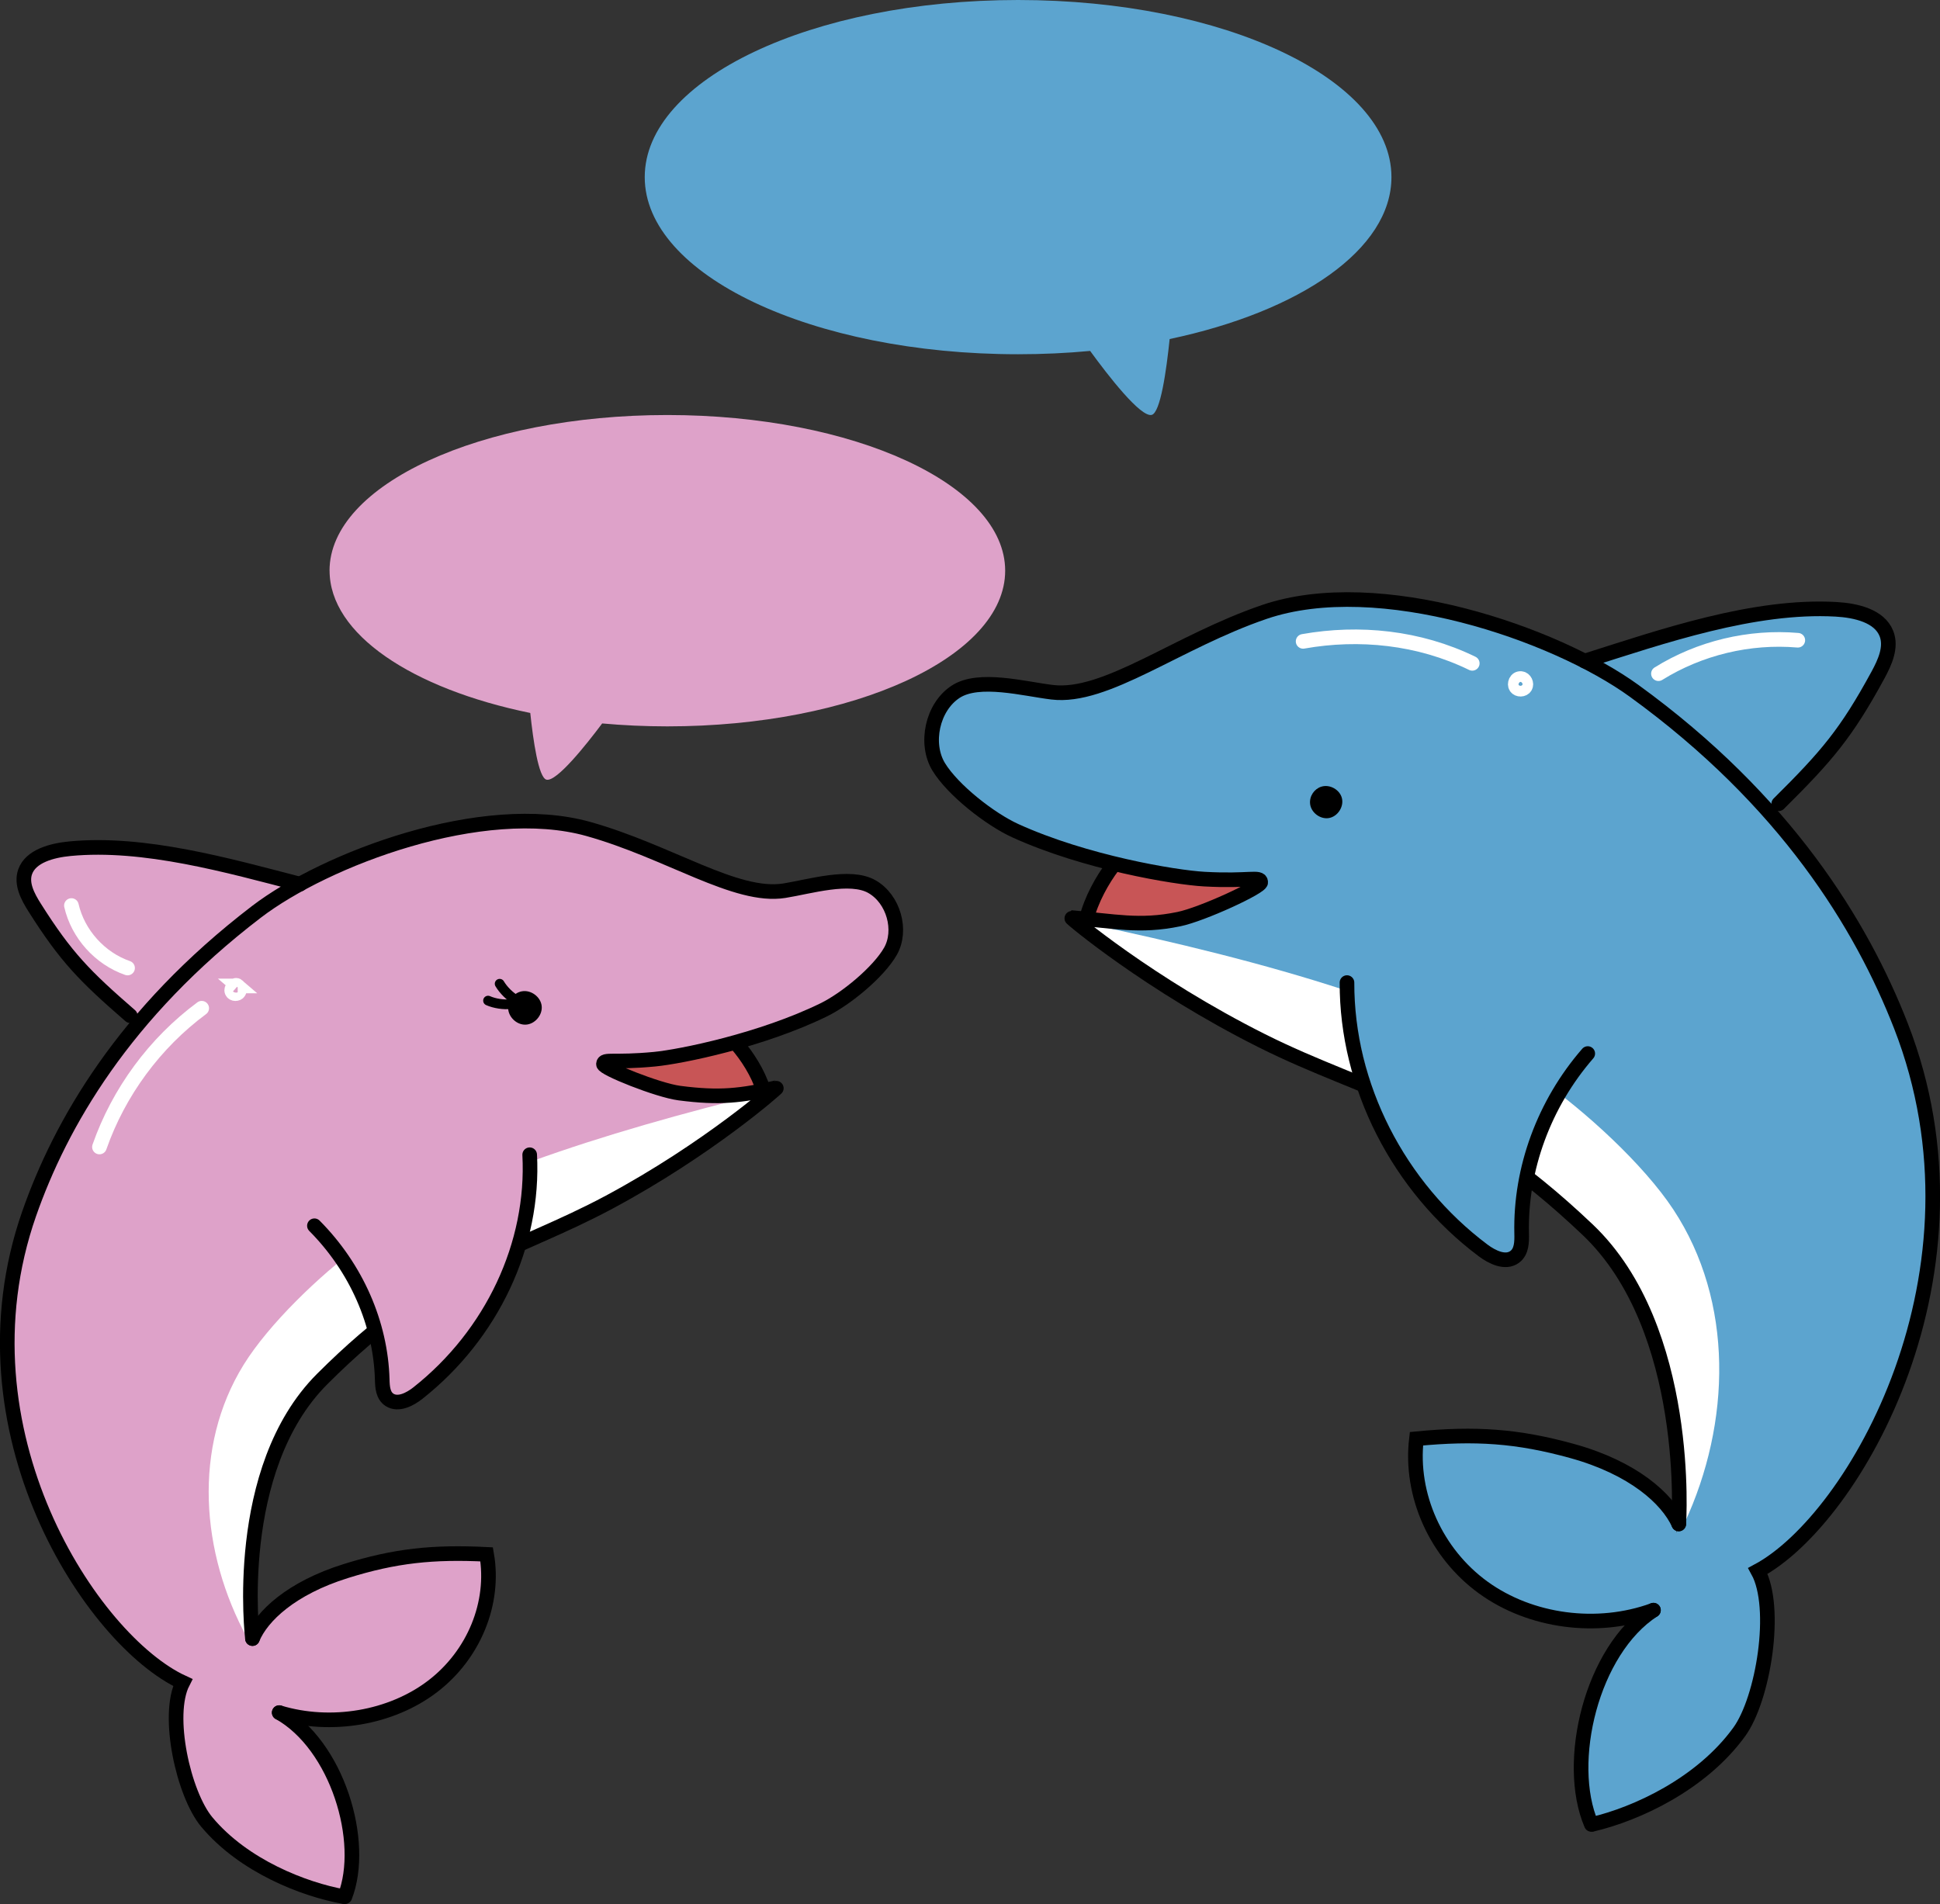
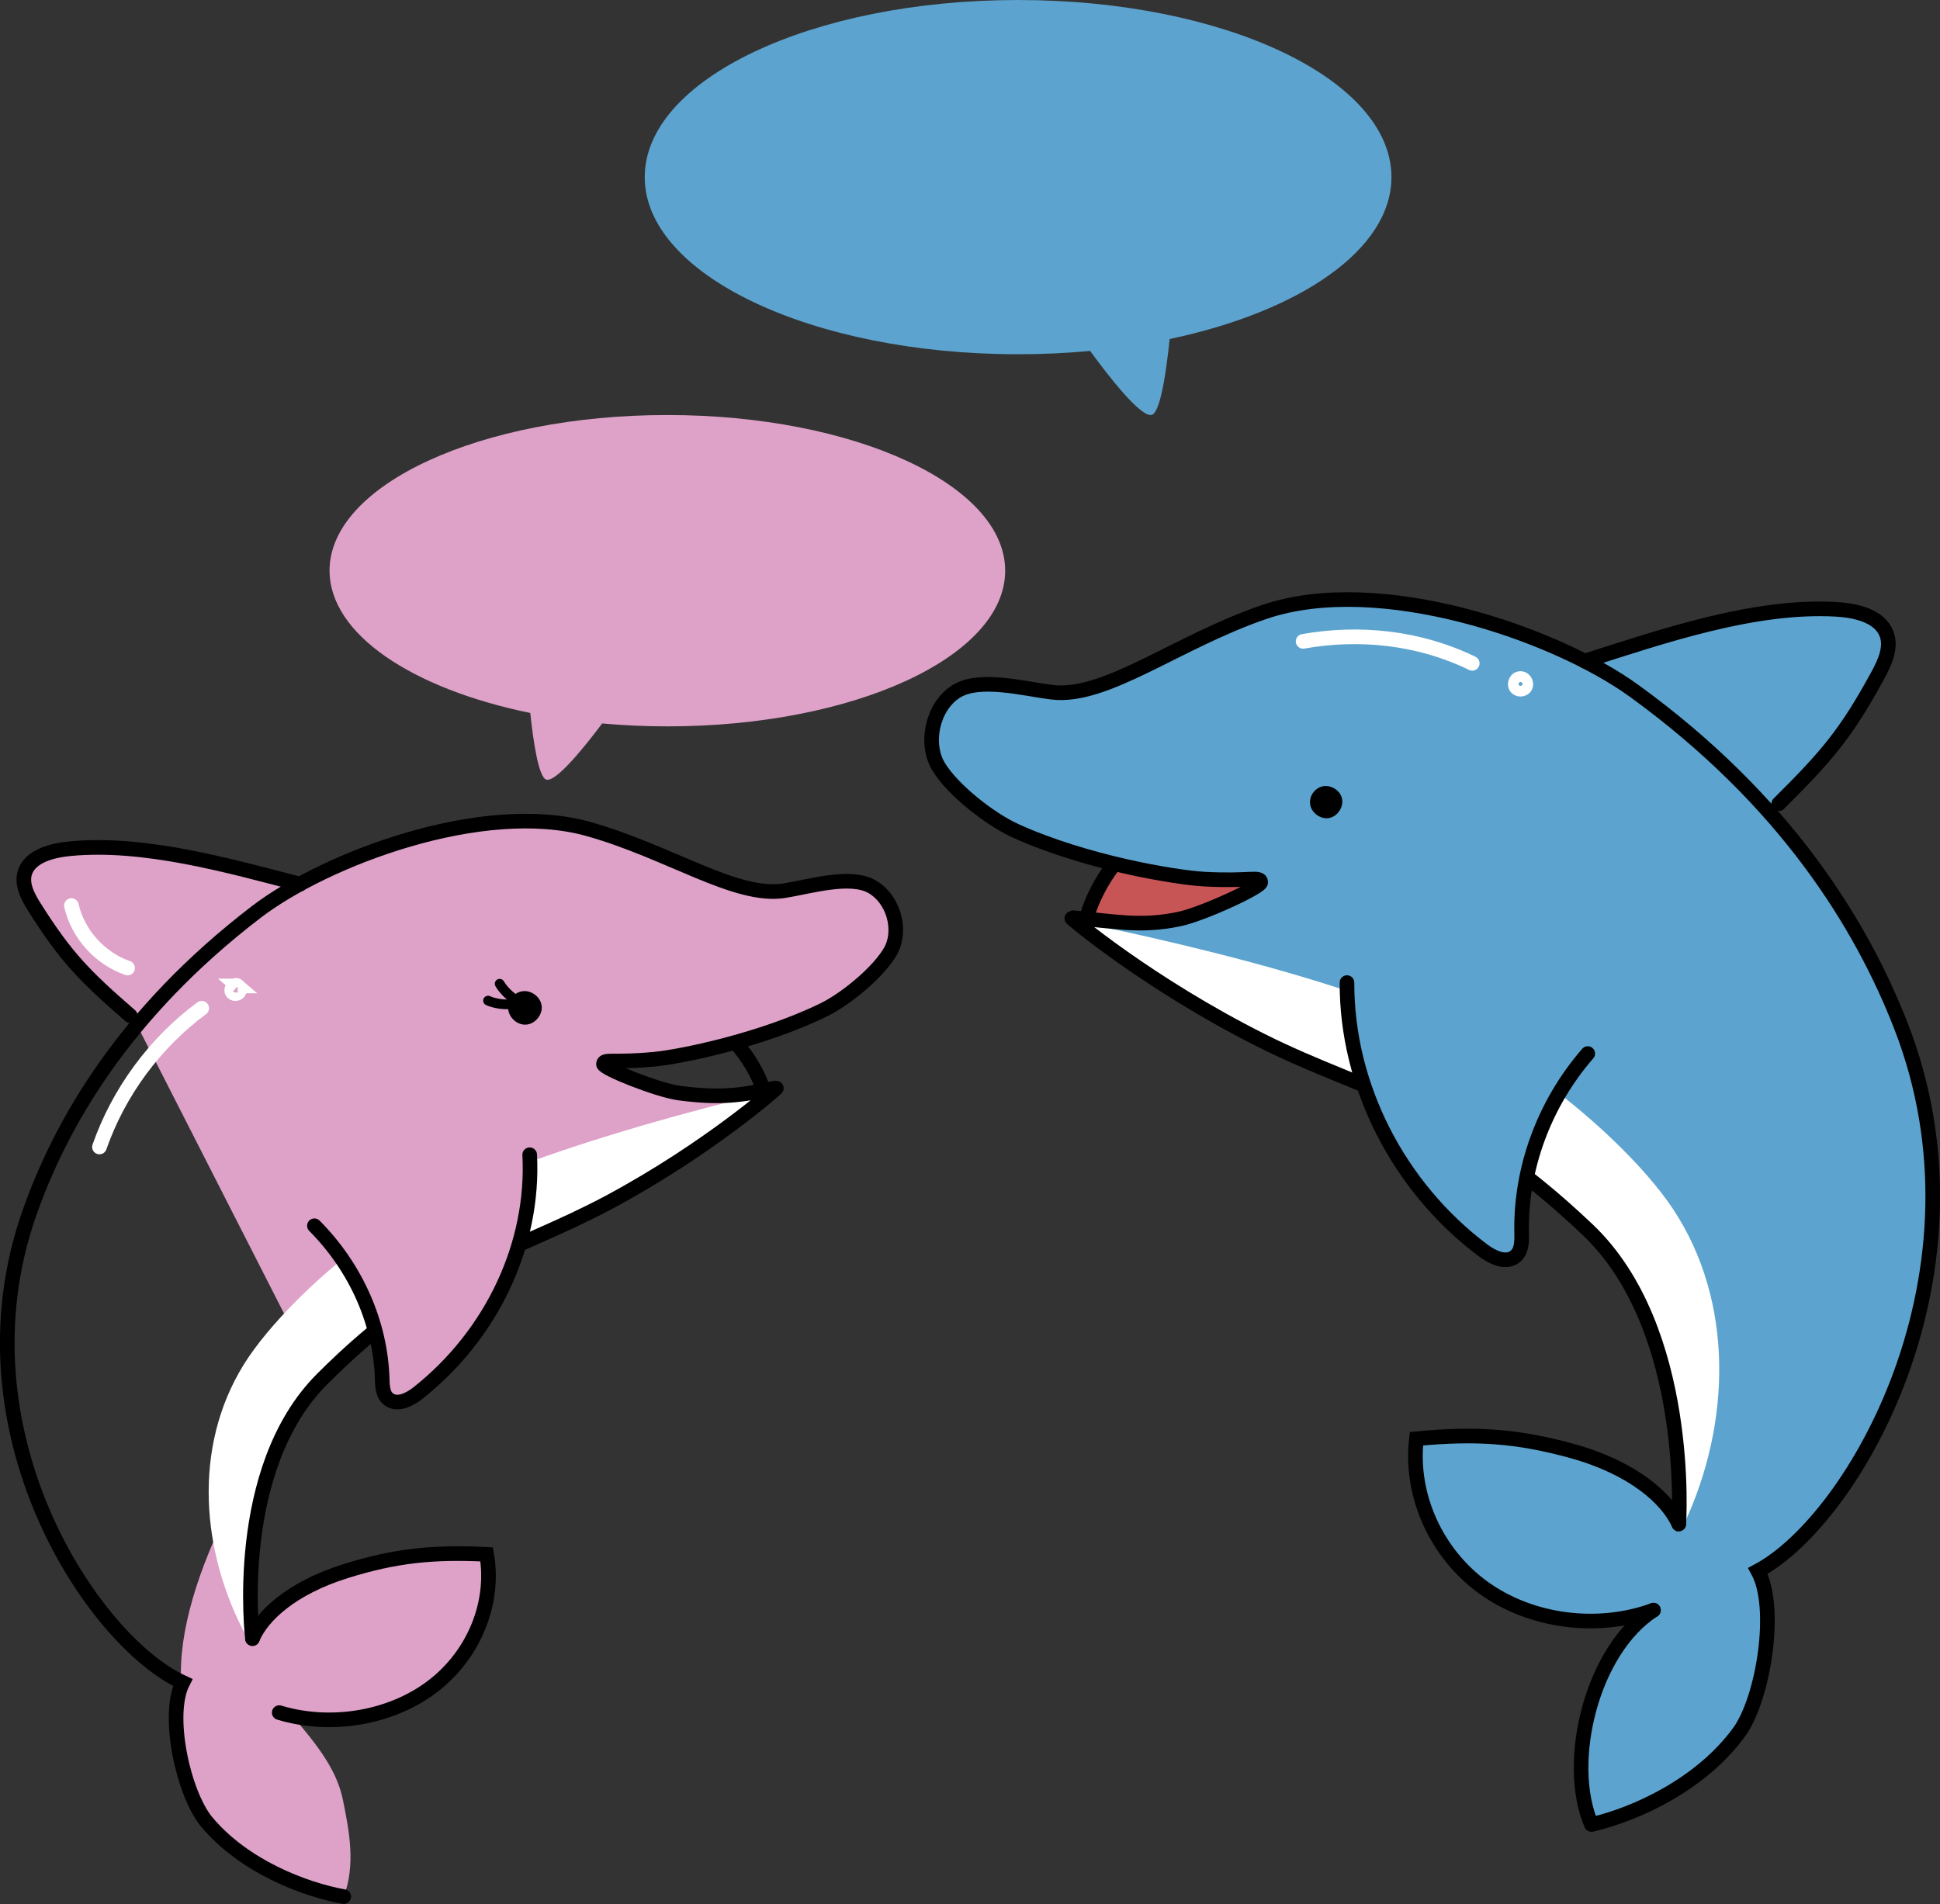
<svg xmlns="http://www.w3.org/2000/svg" id="_レイヤー_2" viewBox="0 0 397.97 390.65">
  <rect x="0" y="0" width="397.97" height="390.65" fill="#333333" stroke="none" />
  <g id="_レイヤー_3">
    <path d="M363.45,167.25c7.04-8.33,11.82-13.36,17.98-22.28,2.24-3.25,7.11-11.43,5.54-14.97-1.98-4.48-13.71-5.36-18.86-4.96-15.04,1.17-29.31,5.17-43.05,10.6-17.86-8.62-43.84-17.49-65.69-10.09-15.29,5.18-25.78,16.22-41.96,16.57-6.56,.14-19.36-2.12-23.98,2.32-3.96,3.8-1.89,11.35,1.24,15.72,3.13,4.36,12.02,9.54,17.08,11.77,15.22,6.71,29.88,7.67,46.65,9.15-10.65,6.47-22.2,11.42-37.22,7.24,13.53,13.65,26.64,20.72,58.27,33.4,21.16,8.48,40.36,24.1,48.74,33.19,12.51,13.58,17.05,35.44,15.76,59.57-1.98-7.34-8.56-12.93-15.9-15.96-7.35-3.04-21.43-3.01-29.43-3.85-5.31-.56-9.17,1.16-8.42,4.14,.9,3.55,2.8,14.25,5.09,17.18,11,14.07,24.87,18.92,41.42,14.6-4.73,6.46-9.75,12.98-10.92,20.81-1.15,7.75-2.15,15.66,.89,22.89,31.83-10.8,39.6-26.12,34.27-51.83,23.11-19.42,35.63-54.1,35.88-83.14,.22-25.05-22.48-58.23-33.39-72.08Z" fill="#5ca4cf" />
    <path d="M228.48,178.03c-2.08,3.47-3.82,6.67-4.78,10.43,11.23,1.72,20.74,.45,32.61-6.98-9.77-.27-19.47-1.61-27.82-3.46Z" fill="#c85556" />
    <path d="M345.56,312.5c9.56-20.58,10.17-45.44-2.29-64.34-6.11-9.27-18.18-20.3-27.49-26.78-19.98-13.91-55.49-24.12-93.57-32.05,18.8,18.05,54.37,31.88,83.08,46.46,8.16,4.14,15.83,11.41,21.68,18.17,6.97,8.06,10.9,14.36,13.05,22.88,3,11.92,3.36,23.33,5.55,35.67Z" fill="#fff" />
    <path d="M344.38,312.67s2.76-40-18.7-60.38c-27.57-26.18-44.61-27.63-66.82-38.76-23.14-11.6-39.37-25.28-39.13-25.27,8.89,.7,13.97,2,22.1,.32,4.81-.99,16.89-6.58,16.8-7.58-.13-1.31-2.32-.12-11.57-.63-6.1-.34-24.43-3.41-38.75-9.92-5.22-2.37-12.87-8.38-15.75-13.12-2.88-4.74-1.34-12.23,3.46-15.39,4.78-3.14,14.09-.6,19.83,.09,11.03,1.33,25.58-10.36,43.53-16.48,23.51-8.01,59.62,4.43,75.84,16.19,31.07,22.53,46.66,48.02,54.74,68.76,19.62,50.39-9.41,101.11-29.35,111.81,4.17,7.57,1.09,26.27-3.83,33.04-7.82,10.77-21.2,16.85-30.07,18.93" fill="none" stroke="#000" stroke-linecap="round" stroke-miterlimit="10" stroke-width="3" />
    <path d="M339.18,330.36c-12.7,8.21-18.2,31.21-12.73,43.96" fill="none" stroke="#000" stroke-linecap="round" stroke-miterlimit="10" stroke-width="3" />
    <path d="M344.38,312.67c-2.36-5.19-9.33-11.49-21.86-14.96-11.27-3.12-19.89-3.68-31.95-2.52-1.37,11.54,4.02,23.52,13.72,30.54,9.7,7.02,23.39,8.83,34.9,4.63" fill="none" stroke="#000" stroke-linecap="round" stroke-miterlimit="10" stroke-width="3" />
    <path d="M364.89,164.9c9.86-9.78,13.84-14.42,20.36-26.41,1.44-2.65,2.82-5.73,1.73-8.5-1.44-3.64-6.26-4.75-10.37-4.98-16.82-.93-35.5,5.52-51.53,10.62" fill="none" stroke="#000" stroke-linecap="round" stroke-miterlimit="10" stroke-width="3" />
    <path d="M324.49,216.52c-7.65,10.87-12.2,23.64-13.03,36.6-.11,1.78-.44,3.95-2.21,4.59-1.38,.5-2.88-.27-4.08-1.07-9.25-6.11-16.07-15.1-20.52-24.91-4.45-9.8-6.63-20.42-7.8-31.06,15.12,6.87,31.2,11.89,47.64,15.84Z" fill="#5ca4cf" />
    <path d="M325.71,216.16c-8.95,10.3-13.86,23.65-13.56,36.89,.04,1.73,.03,3.74-1.42,4.82-1.9,1.41-4.62,.08-6.49-1.32-17.41-13.06-27.98-33.85-27.92-54.95" fill="none" stroke="#000" stroke-linecap="round" stroke-miterlimit="10" stroke-width="3" />
    <path d="M228.29,177.67c-2.07,2.72-4.47,6.9-5.47,11.07" fill="none" stroke="#000" stroke-linecap="round" stroke-miterlimit="10" stroke-width="3" />
-     <path d="M28.13,210.37c-6.75-6.98-11.3-11.17-17.29-18.7-2.18-2.74-6.95-9.67-5.68-12.82,1.6-3.97,12.2-5.19,16.89-5.04,13.69,.44,26.81,3.38,39.5,7.57,15.82-8.18,38.99-16.91,59.14-11.3,14.09,3.92,24.09,13.12,38.78,12.81,5.95-.13,17.46-2.59,21.84,1.09,3.75,3.16,2.21,9.81-.44,13.73-2.65,3.92-10.48,8.77-14.98,10.9-13.5,6.42-26.76,7.82-41.91,9.75,9.94,5.22,20.63,9.08,34.08,4.87-11.67,12.4-23.25,19.06-51.39,31.3-18.82,8.19-35.55,22.52-42.75,30.76-10.75,12.29-13.91,31.5-11.68,52.45,1.48-6.47,7.19-11.58,13.72-14.5,6.53-2.92,19.31-3.44,26.52-4.48,4.79-.69,8.37,.65,7.82,3.28-.66,3.12-1.91,12.51-3.86,15.15-9.36,12.66-21.73,17.42-36.93,14.29,4.57,5.44,9.41,10.92,10.81,17.69,1.38,6.7,2.63,13.54,.2,19.95-29.34-8.17-37.05-21.21-33.35-43.78C15.37,329.34,2.5,299.64,1,274.38c-1.29-21.79,17.84-51.54,27.13-64.01Z" fill="#dea2c9" />
-     <path d="M151,214.57c2.04,2.94,3.75,5.66,4.79,8.9-10.11,1.93-18.79,1.19-29.88-4.82,8.85-.61,17.59-2.15,25.08-4.08Z" fill="#c85556" />
+     <path d="M28.13,210.37c-6.75-6.98-11.3-11.17-17.29-18.7-2.18-2.74-6.95-9.67-5.68-12.82,1.6-3.97,12.2-5.19,16.89-5.04,13.69,.44,26.81,3.38,39.5,7.57,15.82-8.18,38.99-16.91,59.14-11.3,14.09,3.92,24.09,13.12,38.78,12.81,5.95-.13,17.46-2.59,21.84,1.09,3.75,3.16,2.21,9.81-.44,13.73-2.65,3.92-10.48,8.77-14.98,10.9-13.5,6.42-26.76,7.82-41.91,9.75,9.94,5.22,20.63,9.08,34.08,4.87-11.67,12.4-23.25,19.06-51.39,31.3-18.82,8.19-35.55,22.52-42.75,30.76-10.75,12.29-13.91,31.5-11.68,52.45,1.48-6.47,7.19-11.58,13.72-14.5,6.53-2.92,19.31-3.44,26.52-4.48,4.79-.69,8.37,.65,7.82,3.28-.66,3.12-1.91,12.51-3.86,15.15-9.36,12.66-21.73,17.42-36.93,14.29,4.57,5.44,9.41,10.92,10.81,17.69,1.38,6.7,2.63,13.54,.2,19.95-29.34-8.17-37.05-21.21-33.35-43.78c-1.29-21.79,17.84-51.54,27.13-64.01Z" fill="#dea2c9" />
    <path d="M50.72,336.09c-9.57-17.54-11.21-39.15-.74-56.08,5.14-8.31,15.59-18.36,23.76-24.36,17.51-12.87,49.27-23.12,83.46-31.49-16.26,16.43-47.92,29.83-73.31,43.62-7.21,3.92-13.86,10.54-18.87,16.65-5.97,7.28-9.26,12.91-10.83,20.41-2.2,10.49-2.02,20.43-3.47,31.25Z" fill="#fff" />
    <path d="M51.79,336.19s-4.26-34.7,14.31-53.26c23.85-23.85,39.25-25.76,58.9-36.3,20.47-10.98,34.59-23.54,34.38-23.49-7.3,1.67-11.71,2.22-20.03,1.13-4.42-.58-15.61-5.07-15.56-5.95,.06-1.15,2.09-.2,10.46-1,5.51-.53,22.01-3.91,34.71-10.12,4.63-2.26,11.3-7.79,13.71-12.03,2.41-4.24,.68-10.7-3.81-13.26-4.47-2.55-12.81,.02-17.98,.84-9.95,1.58-23.65-8.03-40.2-12.67-21.67-6.06-53.87,6.15-68.07,17-27.19,20.8-40.21,43.58-46.63,61.94-15.59,44.61,12.96,87.63,31.51,96.18-3.45,6.75,.16,22.9,4.92,28.61,7.56,9.07,19.96,13.85,28.1,15.32" fill="none" stroke="#000" stroke-linecap="round" stroke-miterlimit="10" stroke-width="3" />
-     <path d="M57.28,351.38c11.88,6.66,17.87,26.47,13.47,37.77" fill="none" stroke="#000" stroke-linecap="round" stroke-miterlimit="10" stroke-width="3" />
    <path d="M51.79,336.19c1.91-4.61,7.95-10.36,19.17-13.86,10.08-3.15,17.88-3.97,28.87-3.42,1.74,9.99-2.61,20.62-11.1,27.1-8.49,6.48-20.83,8.58-31.45,5.37" fill="none" stroke="#000" stroke-linecap="round" stroke-miterlimit="10" stroke-width="3" />
    <path d="M26.72,208.39c-9.37-8.13-13.18-12.01-19.62-22.2-1.42-2.25-2.81-4.87-1.94-7.33,1.15-3.22,5.47-4.37,9.19-4.73,15.22-1.46,32.43,3.44,47.2,7.27" fill="none" stroke="#000" stroke-linecap="round" stroke-miterlimit="10" stroke-width="3" />
    <path d="M14.65,185.79c1.34,5.85,5.85,10.86,11.52,12.82" fill="none" stroke="#fff" stroke-linecap="round" stroke-miterlimit="10" stroke-width="3" />
    <path d="M41.38,206.86c-9.62,7.12-17.03,17.18-20.98,28.47" fill="none" stroke="#fff" stroke-linecap="round" stroke-miterlimit="10" stroke-width="3" />
    <path d="M48.76,202.29c.42,.36,.57,.67,.19,1.28-.22,.36-1.1,.49-1.37-.14s.63-1.63,1.19-1.14Z" fill="none" stroke="#fff" stroke-linecap="round" stroke-miterlimit="10" stroke-width="3" />
    <path d="M65.62,251.75c7.42,9.16,12.1,20.1,13.42,31.35,.18,1.54,.57,3.42,2.2,3.91,1.28,.38,2.6-.35,3.65-1.09,8.12-5.67,13.91-13.76,17.52-22.46,3.6-8.7,5.12-18.03,5.72-27.33-13.41,6.56-27.78,11.55-42.51,15.61Z" fill="#dea2c9" />
    <path d="M64.5,251.49c8.57,8.62,13.6,20.05,13.91,31.58,.04,1.51,.14,3.26,1.5,4.14,1.79,1.15,4.2-.11,5.83-1.4,15.22-12.03,23.89-30.53,22.92-48.89" fill="none" stroke="#000" stroke-linecap="round" stroke-miterlimit="10" stroke-width="3" />
    <path d="M151.16,214.25c2,2.29,4.35,5.84,5.44,9.42" fill="none" stroke="#000" stroke-linecap="round" stroke-miterlimit="10" stroke-width="3" />
    <path d="M271.04,161.41c1.73-.56,3.81,.6,4.24,2.36,.43,1.76-.87,3.76-2.66,4.07-1.79,.31-3.69-1.13-3.87-2.93-.16-1.59,.87-3.04,2.28-3.5Z" />
    <path d="M107.06,203.39c1.86-.34,3.85,1.13,4.06,3s-1.4,3.76-3.28,3.84c-1.89,.08-3.65-1.65-3.6-3.54,.04-1.66,1.3-3.02,2.82-3.3Z" />
    <path d="M104.79,206.01c-1.42,.18-3.35-.12-4.67-.71" fill="none" stroke="#000" stroke-linecap="round" stroke-miterlimit="10" stroke-width="2" />
    <path d="M105.86,205.16c-1.25-.68-2.63-2.07-3.36-3.32" fill="none" stroke="#000" stroke-linecap="round" stroke-miterlimit="10" stroke-width="2" />
    <path d="M285.44,36.34C285.44,16.27,251.15,0,208.85,0s-76.59,16.27-76.59,36.34,34.29,36.34,76.59,36.34c5.06,0,10-.23,14.78-.68,3.67,5.04,10.33,13.64,12.61,13.13,1.82-.4,3.04-9.2,3.7-15.57,26.81-5.66,45.5-18.4,45.5-33.22Z" fill="#5ca4cf" />
    <path d="M67.6,117.09c0-17.64,31.03-31.94,69.3-31.94s69.3,14.3,69.3,31.94-31.03,31.94-69.3,31.94c-4.58,0-9.05-.21-13.37-.6-3.32,4.43-9.34,11.99-11.41,11.54-1.65-.36-2.75-8.09-3.34-13.69-24.26-4.97-41.17-16.18-41.17-29.2Z" fill="#dea2c9" />
    <path d="M267.32,131.59c11.48-2.04,23.74-.83,34.7,4.51" fill="none" stroke="#fff" stroke-linecap="round" stroke-miterlimit="10" stroke-width="3" />
    <path d="M312.04,139.22c.74,.08,1.22,1.05,.84,1.69s-1.46,.67-1.88,.05,0-1.85,1.04-1.74Z" fill="none" stroke="#fff" stroke-linecap="round" stroke-miterlimit="10" stroke-width="3" />
-     <path d="M340.21,138.22c8.47-5.27,18.66-7.71,28.59-6.86" fill="none" stroke="#fff" stroke-linecap="round" stroke-miterlimit="10" stroke-width="3" />
  </g>
</svg>